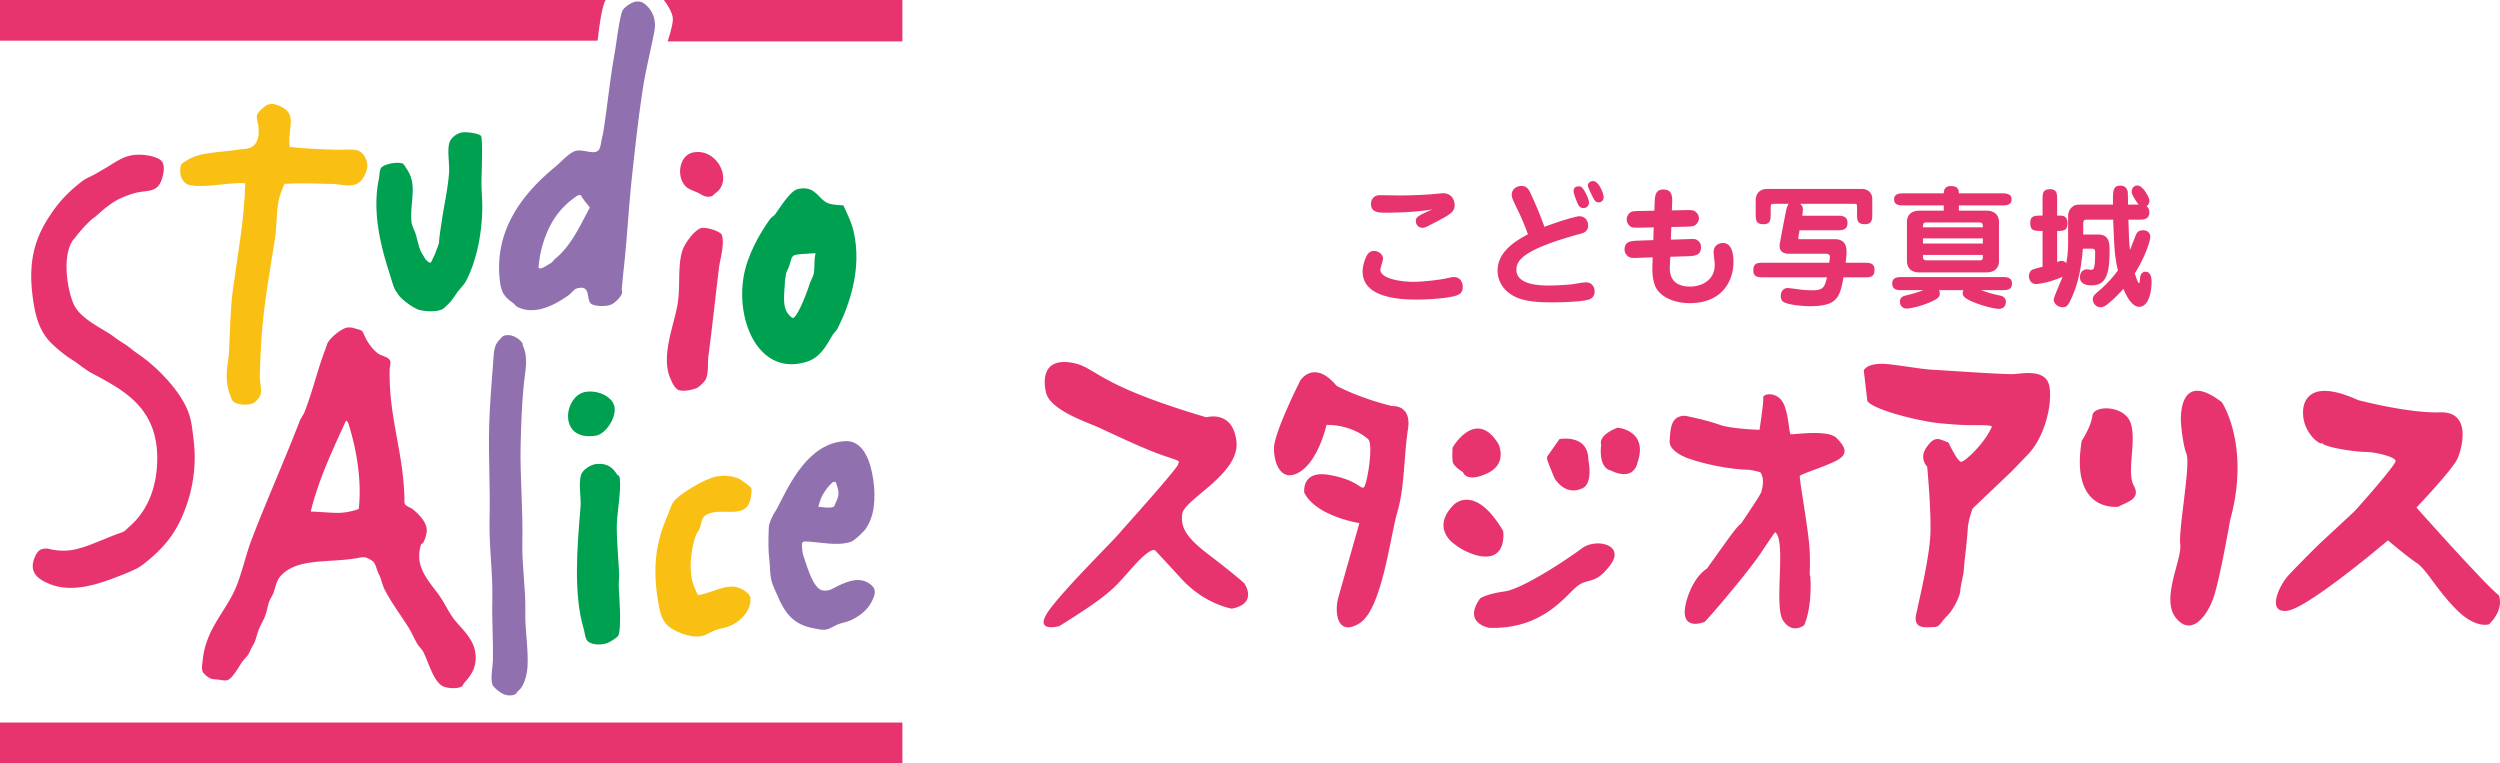
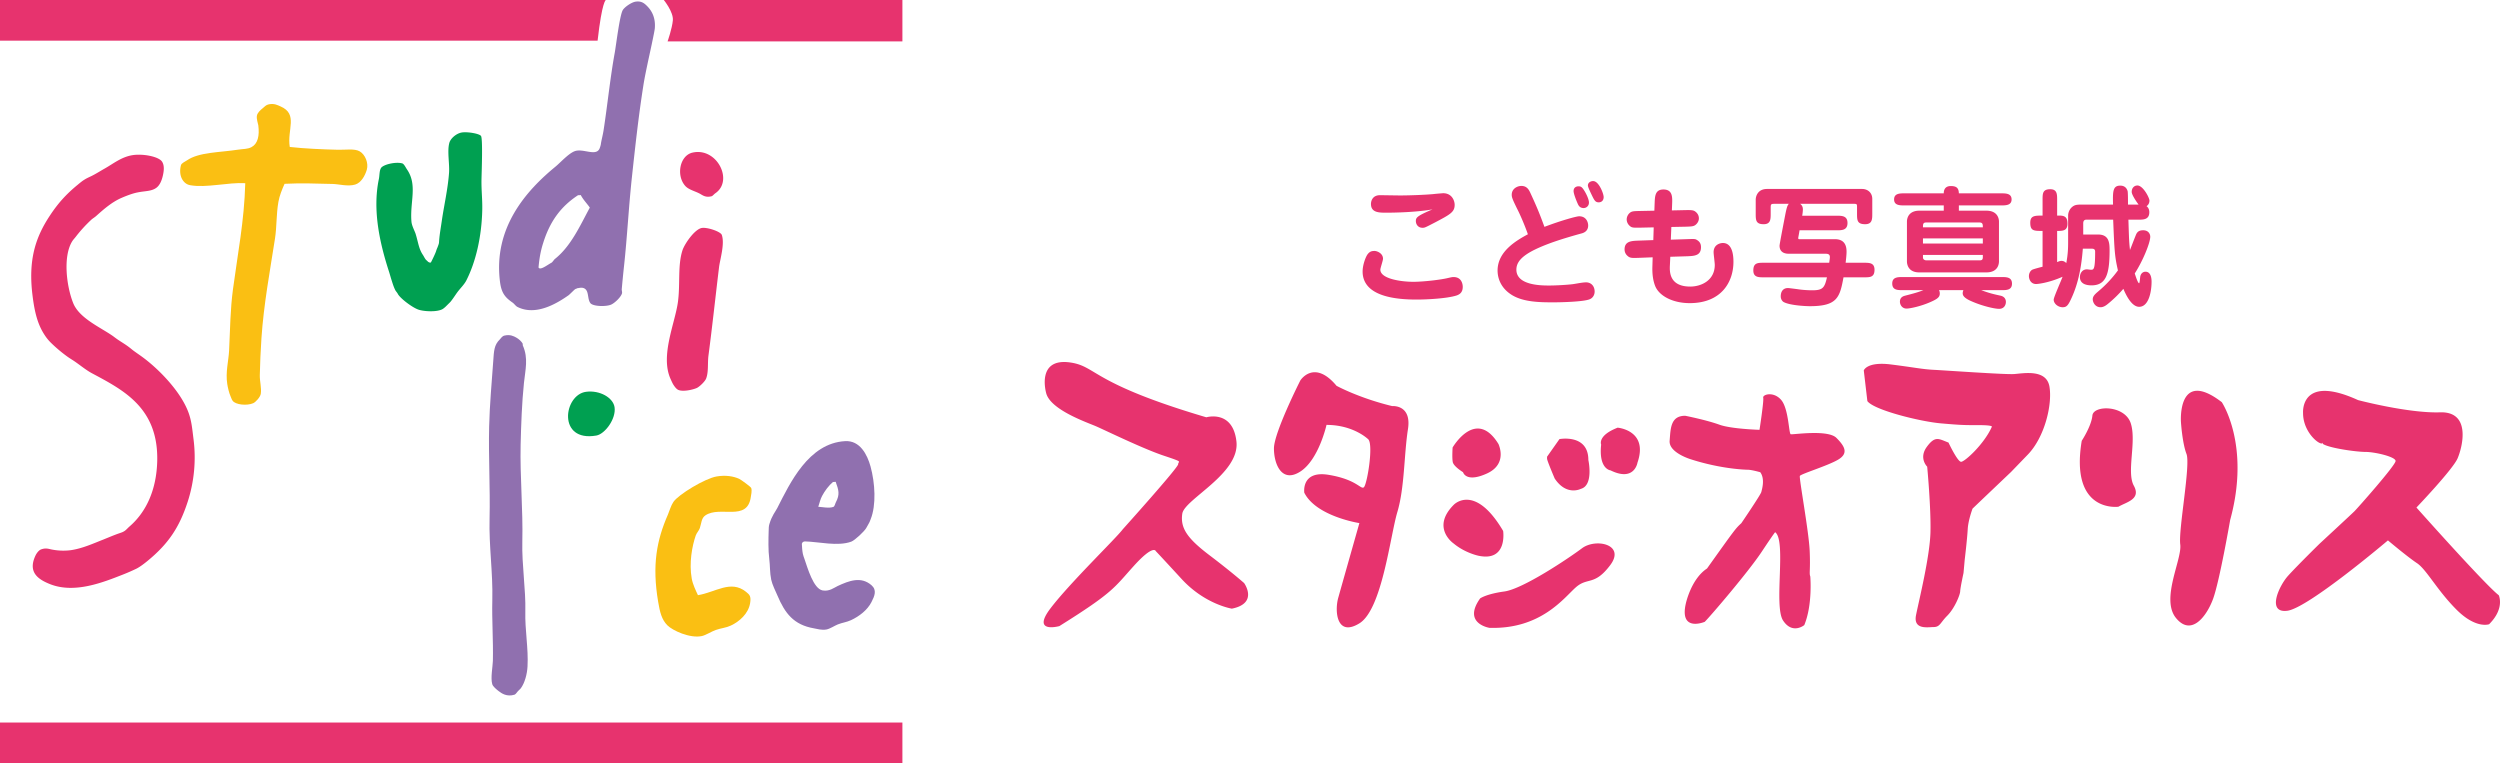
<svg xmlns="http://www.w3.org/2000/svg" version="1.1" id="レイヤー_1" x="0" y="0" viewBox="0 0 413.549 126.242" style="enable-background:new 0 0 413.549 126.242" xml:space="preserve">
  <style>.st0{fill:#e7336e}.st1{fill:#9070af}.st2{fill:#00a051}.st3{fill:#fabf13}</style>
  <path class="st0" d="M173.06 65.037s-1.736-5.978 4.104-5.058c4.316.681 3.418 3.442 22.385 9.05 0 0 4.397-1.308 4.984 4.022.578 5.332-8.624 9.538-8.96 11.927-.347 2.378.819 4.077 4.498 6.869 3.683 2.79 5.73 4.604 5.73 4.604s2.424 3.343-2.03 4.233c0 0-4.452-.704-8.311-4.911-3.867-4.202-4.264-4.6-4.264-4.6s-.347-1.199-3.637 2.44c-3.296 3.639-3.34 4.342-12.323 9.959 0 0-4.662 1.289-1.482-2.912 3.188-4.204 10.85-11.595 11.989-13.122 0 0 9.148-10.17 9.148-10.742 0-.566 1.018-.283-2.385-1.42-3.41-1.133-9.736-4.225-11.186-4.853-1.444-.631-7.54-2.707-8.26-5.486zm57.225 2.139s3.271-.311 2.617 3.837c-.652 4.151-.546 9.612-1.743 13.654-1.207 4.036-2.537 16.156-6.298 18.452-3.755 2.302-4.112-2.024-3.485-4.247.622-2.224 3.492-12.341 3.492-12.341s-7.148-1.101-9.112-5.03c0 0-.546-3.718 4.038-2.951 4.59.764 5.246 2.405 5.792 2.074.545-.331 1.667-7.141.732-7.972-.903-.822-3.2-2.298-6.633-2.362-.081-.007-.165-.007-.253-.007 0 0-1.275 5.753-4.332 7.721-3.055 1.968-4.365-1.204-4.365-3.821 0-2.627 4.365-11.248 4.365-11.248s2.261-3.582 5.99.884c0 0 3.821 2.097 9.561 3.441m17.22 6.189s1.614 3.262-1.886 4.869c-3.511 1.602-3.967-.207-3.967-.207s-1.582-.953-1.708-1.708c-.131-.748-.019-2.381-.019-2.381s3.996-6.895 7.788-.23m9.884-1.156s4.782-.912 4.782 3.456c0 0 .921 4.19-1.246 4.775 0 0-2.362 1.238-4.324-1.715 0 0-1.262-2.949-1.262-3.274v-.329l2.05-2.913zm9.629-1.892s5.132.433 3.278 5.788c0 0-.504 3.218-4.448 1.278 0 0-2-.171-1.559-4.271-.001 0-.652-1.485 2.729-2.795zM240.49 83.493s3.462-3.633 8.161 4.339c0 0 .769 5.133-4.093 4.096 0 0-2.198-.446-4.096-2.023 0 .001-3.796-2.588.028-6.412zm4.349 15.502s.978-.737 4.015-1.155c3.044-.412 10.558-5.437 12.836-7.144 2.279-1.715 7.272-.638 4.657 2.809-2.604 3.448-3.711 1.924-5.672 3.649-1.955 1.722-5.76 6.962-14.289 6.704 0 .001-4.505-.705-1.547-4.863zM291.058 71.1s.741-4.782.614-5.313c-.122-.534 1.701-1.089 2.961.357 1.259 1.45 1.259 5.587 1.591 5.688.322.101 6.121-.829 7.558.605 1.432 1.434 2.005 2.569.292 3.591-1.713 1.024-6.179 2.362-6.34 2.703-.156.339 1.492 9.218 1.625 12.413.136 3.15-.111 3.685.099 4.211 0 0 .41 4.66-.994 8.048 0 0-1.957 1.614-3.511-.764-1.561-2.38.581-13.21-1.301-14.597 0 0 .101-.281-2.245 3.25-2.199 3.319-8.46 10.626-9.409 11.57 0 0-4.195 1.777-3.142-2.97 0 0 .854-4.1 3.518-5.85 4.698-6.584 4.713-6.604 5.679-7.5 0 0 3.181-4.666 3.303-5.154.126-.495.631-2.174-.175-3.273 0 0-1.432-.412-2.086-.412 0 0-4.1-.039-9.296-1.694 0 0-3.773-1.089-3.609-3.097.166-2.001.124-4.135 2.583-4.135 0 0 3.485.69 5.652 1.476 1.964.714 6.633.847 6.633.847zm53.302 1.819s1.6-2.429 1.763-4.183c.173-1.75 5.378-1.754 6.352 1.299.978 3.052-.735 8.053.5 10.306 1.234 2.249-1.185 2.689-2.546 3.483 0 0-8.058 1.115-6.069-10.905zm16.412-3.107s-.631-8.966 6.756-3.285c0 0 4.782 7.088 1.388 19.48 0 0-1.763 10.17-2.834 13.071-1.066 2.896-3.614 6.269-6.149 3.129-2.528-3.14 1.041-9.664.725-12.132-.325-2.479 1.735-13.145 1.031-14.982-.703-1.835-.917-5.281-.917-5.281zm20.199-1.476s-.005-.081-.005-.212c.009-1.107.52-5.861 9.105-1.94 0 0 8.325 2.197 13.545 2.023 5.219-.175 3.718 5.751 2.921 7.608-.799 1.856-6.81 8.14-6.81 8.14s11.409 12.825 13.619 14.51c0 0 1.045 2.159-1.598 4.795 0 0-2.155.822-5.387-2.406-3.23-3.23-4.954-6.634-6.547-7.698-1.595-1.061-4.802-3.766-4.802-3.766s-13.195 11.198-16.64 11.64c-3.449.444-1.421-4.084.138-5.804 1.557-1.718 5.184-5.278 5.184-5.278s5.24-4.844 5.774-5.375c.53-.53 6.81-7.609 6.81-8.317 0-.707-3.453-1.499-4.957-1.499-1.501 0-6.015-.622-7.076-1.328v-.272c-.001.916-3.274-1.341-3.274-4.821zm-72.666-7.056s.495-1.492 4.471-.994c3.978.498 5.168.796 7.157.893 1.989.101 11.727.796 13.225.697 1.49-.099 5.366-.895 5.864 2.09.495 2.982-.797 8.352-3.58 11.23l-2.785 2.884s-6.315 6.002-6.361 6.062c0 0-.711 1.878-.796 3.382-.102 1.8-.499 5.067-.499 5.067l-.198 2.191s-.529 2.429-.55 3.027c-.023.626-.939 2.839-2.134 4.035-1.193 1.19-1.192 1.885-2.286 1.885-.918 0-3.38.499-2.882-1.989.497-2.484 2.284-9.642 2.385-13.72.099-4.073-.541-10.822-.541-10.822s-1.446-1.402-.053-3.292c1.39-1.89 1.986-1.291 3.575-.696 0 0 1.494 3.182 2.088 3.182.596 0 3.778-2.884 5.072-5.764 0 0 .396-.301-2.088-.301-2.488 0-2.984 0-6.363-.297-3.379-.301-11.036-2.189-12.128-3.681l-.593-5.069zm-79.528-18.477c0 .29-.44 1.538-.44 1.8 0 1.512 3.398 2.012 5.456 2.012 1.643 0 4.491-.325 5.739-.629.658-.156.767-.156.923-.156 1.314 0 1.512 1.158 1.512 1.619 0 .856-.44 1.227-1.009 1.425-1.554.506-4.91.679-6.614.679-3.067 0-8.941-.371-8.941-4.643 0-1.096.506-2.411.81-2.829.394-.523.746-.569 1.183-.569.372 0 1.381.373 1.381 1.291zm.546-7.62c-1.185 0-2.539 0-2.539-1.446 0-.438.219-1.45 1.51-1.45.111 0 2.981.046 3.265.046 1.466 0 3.987-.087 5.43-.216a48.539 48.539 0 0 1 1.734-.156c1.446 0 1.906 1.229 1.906 1.927 0 1.181-.725 1.577-3.177 2.871-1.777.92-1.777.92-2.146.92-.769 0-1.096-.615-1.096-1.117 0-.569.219-.854 2.76-1.927-2.716.481-6.287.548-7.647.548zm21.644-.637c-.787-1.598-.897-1.929-.897-2.323 0-1.029.942-1.466 1.598-1.466.942 0 1.273.679 1.535 1.268 1.181 2.544 1.621 3.725 2.277 5.502 2.896-1.098 5.323-1.75 5.741-1.75 1.208 0 1.492 1.029 1.492 1.529 0 1.009-.857 1.25-1.119 1.314-3.11.856-4.535 1.383-4.975 1.535-4.118 1.51-5.781 2.762-5.781 4.448 0 2.627 4.162 2.627 5.456 2.627.808 0 2.387-.064 3.656-.198.527-.044 1.754-.325 2.41-.325.835 0 1.423.612 1.423 1.531 0 .527-.281 1.054-.831 1.269-1.029.419-4.752.506-6.022.506-2.238 0-4.821-.046-6.708-1.139-2.277-1.336-2.495-3.331-2.495-4.119 0-3.154 3.067-4.95 5.016-6.002-.614-1.731-1.336-3.353-1.776-4.207zm11.176-2.892c.24.398.7 1.314.7 1.84a.883.883 0 0 1-.877.923c-.635 0-.852-.437-.962-.681-.219-.481-.702-1.669-.702-2.129 0-.718.635-.785.767-.785.395.001.593.022 1.074.832zm3.133.941c0 .551-.329.877-.831.877-.527 0-.702-.35-.986-.895-.198-.421-.79-1.581-.79-1.888 0-.527.546-.788.983-.721.876.134 1.624 2.084 1.624 2.627zm8.433 1.032c.044-1.139.067-2.281 1.45-2.281 1.529 0 1.487 1.271 1.443 2.39l-.042 1.071 2.122-.046c.965-.018 1.34-.018 1.671.179.589.391.675.9.675 1.185 0 .567-.394.964-.61 1.116-.311.221-.725.24-1.69.263l-2.256.044-.087 2.1 2.627-.085c1.271-.044 1.423-.044 1.688.131.548.325.677.743.677 1.206 0 1.402-1.116 1.443-2.279 1.492l-2.8.085-.069 1.468c-.044.985-.106 3.46 3.375 3.46 1.773 0 4.052-.985 4.052-3.591 0-.329-.194-1.775-.194-2.081 0-1.317 1.139-1.535 1.533-1.535 1.618 0 1.75 2.144 1.75 3.11 0 3.352-2.016 6.837-7.228 6.837-2.829 0-5.065-1.204-5.718-2.827-.354-.898-.506-1.971-.46-3.285l.042-1.469-2.256.087c-1.208.046-1.512.046-1.929-.348a1.39 1.39 0 0 1-.46-1.052c0-1.379 1.204-1.404 2.302-1.446l2.452-.088.065-2.106-2.104.046c-1.379.023-1.535.023-1.925-.35a1.439 1.439 0 0 1-.44-1.006c0-.396.198-.877.615-1.165.304-.217.721-.217 1.708-.239l2.256-.046.044-1.224zm30.102 2.058c.856 0 1.8 0 1.8 1.204 0 1.208-.944 1.208-1.8 1.208h-6.133c-.019.198-.216 1.202-.216 1.268 0 .2.085.2.15.2h5.895c1.358 0 1.948.746 1.948 2.058 0 .111 0 .615-.154 1.842h3.025c.896 0 1.754 0 1.754 1.162 0 1.25-.746 1.25-1.754 1.25h-3.375c-.612 3.326-1.029 4.774-5.564 4.774-.835 0-3.418-.154-4.358-.7-.088-.042-.461-.35-.461-.923 0-.788.373-1.379 1.204-1.379.133 0 1.513.175 1.775.217 1.075.156 2.19.156 2.212.156 1.733 0 2.061-.373 2.454-2.145h-10.427c-.898 0-1.752 0-1.752-1.142 0-1.269.744-1.269 1.752-1.269h10.801c.11-.767.11-.854.11-.941 0-.552-.439-.552-.854-.552h-5.958c-.263 0-1.512 0-1.512-1.336 0-.283.854-4.643.983-5.318.2-.965.308-1.337.55-1.602h-2.323c-.656 0-.677.064-.677.721v.881c0 .937 0 1.771-1.163 1.771-1.313 0-1.313-.7-1.313-1.771v-2.284c0-.633.391-1.775 1.862-1.775h15.751c.898 0 1.667.615 1.667 1.644v2.415c0 .937 0 1.771-1.185 1.771-1.337 0-1.337-.7-1.337-1.771v-1.013c0-.545 0-.589-.592-.589h-8.826c.152.11.46.35.46.919 0 .283-.044.683-.113 1.05h5.694zm16.937 12.312c.111.198.131.414.131.569 0 .592-.417.9-1.51 1.383-1.623.725-3.419 1.096-3.989 1.096-.723 0-1.096-.615-1.096-1.139 0-.774.615-.923.834-.99 1.466-.373 2.235-.591 3.045-.919h-3.398c-.852 0-1.752 0-1.752-1.096 0-1.071.921-1.071 1.752-1.071h16.303c.831 0 1.754 0 1.754 1.093 0 1.075-.923 1.075-1.754 1.075h-3.331c1.269.481 2.102.679 3.219.919.55.133.856.504.856 1.032 0 .481-.285 1.139-1.119 1.139-.787 0-2.802-.479-4.512-1.227-1.448-.615-1.512-1.075-1.512-1.383 0-.173.064-.329.11-.481h-4.031zm.788-14.016h-6.485c-.767 0-1.731 0-1.731-.99 0-1.008.963-1.008 1.731-1.008h6.485c0-.262.021-1.206 1.16-1.206.923 0 1.315.308 1.338 1.206h6.964c.792 0 1.757 0 1.757 1.008 0 .99-.988.99-1.757.99h-6.964v.87h4.556c1.731 0 2.079 1.165 2.079 1.821v6.573c0 .304-.085 1.817-2.079 1.817h-11.106c-1.885 0-2.039-1.423-2.039-1.817v-6.573c0-.725.393-1.821 2.06-1.821h4.031v-.87zm6.463 3.629c0-.456 0-.805-.546-.805h-8.829c-.527 0-.527.304-.527.805h9.902zm-9.903 1.823v.852h9.902v-.852h-9.902zm0 2.74v.414c0 .35.308.481.571.481h8.695c.375 0 .637 0 .637-.527v-.368h-9.903zm26.446-1.032c-.221 2.846-.702 5.675-1.927 8.279-.506 1.098-.767 1.406-1.404 1.406-.787 0-1.489-.612-1.489-1.254 0-.391 1.25-3.173 1.467-3.789-2.429 1.075-4.25 1.204-4.36 1.204-.941 0-1.206-.851-1.206-1.314 0-.502.286-.941.594-1.071.306-.133 1.423-.417 1.664-.481v-5.919c-1.446 0-2.035 0-2.035-1.356 0-1.181.744-1.181 2.035-1.181v-2.608c0-1.032 0-1.754 1.271-1.754 1.139 0 1.139.852 1.139 1.754v2.608h.417c1.031 0 1.292.46 1.292 1.356 0 1.181-.812 1.181-1.71 1.181v5.156c.304-.134.506-.202.723-.202.089 0 .461 0 .789.371.285-1.489.306-2.562.306-3.508v-4.355c0-.44.198-1.009.614-1.381.44-.396.833-.438 1.623-.438h5.191c-.044-2.106-.064-3.135 1.183-3.135.244 0 .965.02 1.227.896.066.202.066 1.69.066 2.238h1.752c-.087-.11-1.139-1.533-1.139-2.106 0-.635.417-1.052.944-1.052.941 0 1.993 2.04 1.993 2.502 0 .175-.044.635-.483.919.46.348.46.873.46 1.006 0 1.227-1.008 1.227-1.75 1.227h-1.71c.108 3.287.108 3.633.263 5.018.152-.375.854-2.214 1.027-2.608.242-.504.615-.656 1.162-.656.834 0 1.163.589 1.163 1.071 0 .986-1.206 3.969-2.564 6.07.087.265.5 1.621.723 1.621.089 0 .152-.835.175-1.008.043-.481.371-.898.877-.898.962 0 1.008 1.271 1.008 1.644 0 1.577-.439 4.16-2.06 4.16-1.359 0-2.344-2.366-2.608-2.976a20.303 20.303 0 0 1-2.541 2.475c-.286.239-.725.569-1.229.569-.941 0-1.292-.877-1.292-1.319 0-.504.373-.849.921-1.312a19.552 19.552 0 0 0 3.244-3.462c-.55-2.408-.571-3.221-.79-8.391h-4.427c-.525 0-.525.463-.525.656v1.8h2.454c1.819 0 1.906 1.356 1.906 2.627 0 3.966-.592 5.783-3 5.783-.723 0-1.908-.177-1.908-1.379 0-.527.329-1.269 1.162-1.269.108 0 .548.066.658.066.46 0 .7 0 .7-2.979 0-.286-.087-.506-.548-.506h-1.488z" />
  <path class="st1" d="M138.549 96.948c-.599.278-1.341.913-2.467.722-1.521-.26-2.496-3.727-3.031-5.277-.067-.191-.194-.523-.237-.752-.118-.576-.142-1.11-.172-1.688.07-.27.25-.372.504-.392 2.263.052 5.44.863 7.677.036.588-.219 2.181-1.722 2.468-2.252.104-.193.2-.368.314-.554.293-.494.199-.367.42-.905.943-2.332.729-5.98-.017-8.707-.549-2-1.764-4.345-4.205-4.206-6.054.334-9.13 6.954-11.224 11.065-.344.67-.895 1.242-1.312 2.674-.109.377-.104.702-.114 1.092-.048 1.393-.08 3.246.091 4.572.165 1.318.077 2.297.331 3.523.168.819.736 1.926 1.023 2.604 1.245 2.942 2.681 4.854 6.043 5.437.545.099 1.277.333 2.076.189.574-.108 1.363-.636 1.871-.838.776-.307 1.421-.355 2.179-.7 1.384-.646 2.708-1.668 3.386-2.985.525-1.025.938-1.988 0-2.806-1.727-1.492-3.684-.745-5.604.148zm-2.553-14.92c.417-.799 1.114-1.737 1.802-2.308.02.036.379-.02.437-.023.506 1.385.72 2.086.033 3.392-.123.224-.182.665-.405.76-.695.28-2.016-.005-2.504-.018.245-.727.316-1.197.637-1.803z" />
-   <path class="st2" d="M98.607 76.763c1.991-.209 2.822.704 3.522 1.807.02.039.274.115.287.152.506 1.333-.309 6.054-.375 7.809-.072 1.93.208 5.646.358 7.966.058.969-.097 1.965-.029 2.945.087 1.375.459 6.512-.083 7.666-.191.409-1.483 1.16-1.928 1.305-1.043.332-2.649.291-3.243-.473-.363-.477-.379-1.301-.563-1.924-1.704-5.638-1.101-13.373-.528-20.055.14-1.684-.347-3.677.056-5.305.21-.874 1.54-1.793 2.526-1.893z" />
  <path class="st3" d="M118.559 78.813c1.493-.252 2.776-.029 3.711.392.276.125 1.917 1.312 1.996 1.519.165.443-.036 1.251-.066 1.481-.566 4.15-5.095 1.396-7.517 3.051-.672.452-.635 1.264-.922 2.115-.139.402-.541.808-.673 1.215-.603 1.74-1.123 4.564-.662 7.117.162.929.662 1.969 1.029 2.752 2.925-.482 5.42-2.577 7.942-.564.616.493.873.743.688 1.883-.287 1.722-1.742 3.031-3.199 3.711-.838.387-1.559.404-2.468.721-.683.23-1.651.865-2.314 1.01-1.986.424-4.858-.924-5.701-1.77-.953-.96-1.244-2.183-1.532-3.907-1.024-6.056-.245-10.166 1.609-14.4.31-.729.491-1.482.92-2.116.835-1.231 5.253-3.901 7.159-4.21z" />
-   <path class="st0" d="M78.58 107.697c-.415-2.185-2.218-3.693-3.37-5.137-.938-1.184-1.555-2.594-2.413-3.857-1.076-1.582-2.59-3.103-3.221-5.145-.371-1.174-.27-2.583.105-3.549.017-.048.265-.132.286-.162.308-.54.71-1.618.613-2.392-.165-1.313-1.534-2.629-2.383-3.274-.302-.231-1.094-.476-1.228-.821-.134-.343-.047-.961-.07-1.324a52.775 52.775 0 0 0-.367-4.263c-.445-3.481-1.295-7.138-1.743-10.686-.254-1.964-.388-4.196-.323-6.178.005-.154.211-.812.088-1.185-.219-.679-1.459-.849-1.988-1.228-.885-.634-1.731-1.776-2.209-2.836-.441-.958-.345-.985-1.395-1.257-.439-.117-.815-.304-1.489-.221-1.077.134-3.146 1.958-3.381 2.793-.049.177-.174.529-.236.704-1.445 3.778-2.016 6.685-3.473 10.458-.191.479-.625 1.044-.808 1.521-2.532 6.542-5.335 12.809-7.841 19.306-1.017 2.602-1.528 5.168-2.545 7.809-1.705 4.391-5.223 7.146-5.684 12.696 0 0-.112.697-.093 1.04.041.803.375.917.616 1.194.101.108.361.28.499.37.498.316.904.271 1.639.359.241.023 1.01.219 1.481.066.774-.258 1.893-2.229 2.356-2.928.294-.449.858-.935 1.11-1.384.177-.329.236-.47.394-.81.112-.25.425-.767.545-1.016.361-.754.441-1.434.769-2.254.267-.711.792-1.538 1.059-2.268.286-.79.349-1.442.62-2.25.161-.469.646-1.188.797-1.662.349-1.085.493-1.993 1.191-2.717 2.768-2.935 7.764-2.07 12.54-2.877.357-.055.894-.215 1.398-.125l.223.041c.394.223.985.446 1.223.822.193.305.208.337.346.726.11.338.317.941.477 1.225.32.572.547 1.721.881 2.388 1.127 2.245 2.733 4.358 4.031 6.431.578.938.886 1.778 1.471 2.729.241.394.724.844.951 1.278.85 1.657 1.619 4.702 3.099 5.597.622.377 2.353.589 3.254.125.125-.07.311-.508.411-.613 1.09-1.179 2.271-2.705 1.787-5.259zM59.343 84.205c-1.123.386-2.364.661-3.657.633-1.582-.036-2.943-.188-4.293-.218 1.348-5.446 3.701-10.341 5.854-15.066l.311.282c1.356 4.146 2.332 9.527 1.785 14.369z" />
  <path class="st2" d="M96.965 64.808c2.249-.291 4.457.972 4.696 2.552.282 1.934-1.607 4.441-3.005 4.686-6.497 1.142-5.437-6.766-1.691-7.238z" />
  <path class="st1" d="M83.461 55.507c.915-.212 1.513.09 1.969.351.39.223.812.595 1.031.986l.018.292c.955 2.146.414 4.044.194 6.193-.348 3.365-.466 6.849-.55 10.21-.123 5.304.406 10.732.279 16.076-.095 3.8.585 7.92.497 11.49-.079 3.164.528 6.127.364 9.133-.068 1.285-.46 2.729-1.093 3.593-.099.13-.18.205-.302.312l-.154.155c-.17.146-.371.542-.613.621-1.277.38-2.109-.208-2.635-.613-.326-.258-.925-.733-1.039-1.133-.297-1.009.075-2.899.105-3.842.078-3.422-.177-6.784-.093-10.029.112-4.68-.574-8.885-.453-13.562.118-5.015-.194-10.112-.071-15.201.087-3.54.432-7.433.677-10.809.121-1.705.134-2.658 1.098-3.594.217-.223.363-.534.771-.629z" />
-   <path class="st2" d="M141.215 38.312c-.355-1.556-1.092-2.987-1.697-4.339-1.104-.064-2.267-.107-2.983-.582-1.351-.879-1.871-2.7-4.541-2.124-1.302.276-3.001 3.167-3.768 4.186-.218.28-.642.495-.842.781-1.796 2.483-3.789 6.08-4.374 9.527-1.305 7.625 2.719 16.557 10.481 14.067 2.199-.712 3.157-2.579 4.2-4.354.2-.351.648-.729.83-1.079 1.936-3.811 4.114-9.859 2.694-16.083zm-6.576 6.84c-.064.481-.512 1.218-.651 1.658-.743 2.314-2.317 6.154-2.943 5.765-1.666-1.2-1.403-3.051-1.203-5.84.015-.273-.028-.365.058-.625.041-.155.056-.521.164-1.014.186-.349.404-.896.523-1.207.215-.564.272-1.457.796-1.667.488-.195 2.039-.244 2.351-.27.401-.04.772-.04 1.18-.062-.272 1.123-.115 1.879-.275 3.262z" />
  <path class="st0" d="M116.095 37.71c.854-.154 3.106.581 3.307 1.155.519 1.5-.315 4.114-.457 5.338-.601 4.944-1.121 9.817-1.744 14.559-.179 1.316.041 2.711-.392 3.856-.185.476-1.071 1.341-1.542 1.561-.666.298-2.32.668-3.083.311-.302-.148-.541-.477-.734-.761-.199-.284-.395-.756-.548-1.092-1.705-3.864.792-9.219 1.253-12.764.38-2.933-.065-5.96.735-8.454.349-1.074 2.008-3.499 3.205-3.709zm-1.538-12.465c4.041-.923 6.854 4.662 3.748 6.742-.116.075-.443.439-.568.47-1.074.289-1.554-.211-2.091-.479-.754-.379-1.736-.616-2.278-1.209-1.55-1.709-.938-5.043 1.189-5.524zm-92.677.429c1.701-.287 4.37.204 4.929 1.07.44.688.288 1.626.12 2.354-.186.793-.504 1.56-1.076 1.975-.823.589-1.807.501-3.06.753-.829.156-1.809.531-2.611.875-1.653.694-3.044 1.931-4.269 3.025-.322.287-.57.393-.881.689a23.05 23.05 0 0 0-2.527 2.788c-.209.27-.413.464-.585.754-1.505 2.479-.937 7.333.172 10.141.981 2.502 4.383 3.977 6.48 5.416.15.101.445.329.601.441.684.502 1.31.838 2.002 1.344.203.145.592.459.788.619.64.484 1.178.824 1.825 1.313 2.634 1.987 6.164 5.61 7.409 9.056.508 1.412.598 2.617.819 4.382a23.8 23.8 0 0 1-.938 10.237c-1.43 4.461-3.335 7.132-6.652 9.862-.497.411-1.285 1.023-1.891 1.317-.799.38-1.403.644-2.213.964-3.216 1.26-7.932 3.178-11.991 1.6-2.128-.834-3.733-2.04-2.463-4.746.176-.381.558-.89.932-1.021.745-.272 1.229-.096 1.673 0a9.82 9.82 0 0 0 3.251.127c1.939-.281 3.809-1.15 5.374-1.758.913-.369 1.778-.741 2.603-1.025.375-.132.523-.163.829-.343.322-.189.594-.535.88-.779 2.786-2.404 4.487-6.093 4.599-10.867.192-8.784-5.576-11.698-10.797-14.491-1.102-.591-2.177-1.532-3.214-2.191-.327-.211-.54-.338-.846-.558a23.976 23.976 0 0 1-2.777-2.345 7.732 7.732 0 0 1-1.027-1.287c-1.141-1.761-1.619-3.731-1.957-6.393-.765-5.997.495-9.725 2.849-13.289 1.35-2.052 2.701-3.552 4.602-5.111.259-.214.688-.575.967-.752.476-.311.779-.442 1.317-.698.677-.327 1.44-.818 2.293-1.299 1.315-.745 2.668-1.853 4.461-2.149z" />
  <path class="st2" d="M76.297 21.935c.906-.196 3.033.16 3.277.566.306.497.103 5.955.076 7.082-.041 1.889.163 3.335.125 5.162-.099 4.367-1.049 8.528-2.637 11.653-.368.714-1.061 1.352-1.52 1.996-.28.382-.773 1.157-1.131 1.565l-.215.217c-.331.314-.751.805-1.165 1.006-.971.463-2.979.332-3.838.054-.981-.317-2.829-1.698-3.376-2.482-.104-.145-.08-.155-.177-.298-.023-.033-.284-.372-.304-.414-.269-.538-.396-.935-.586-1.539-.127-.38-.34-1.13-.456-1.503-1.507-4.631-2.796-10.178-1.692-15.412.121-.608.067-1.33.347-1.789.325-.558 2.364-1.079 3.507-.775.311.083.59.714.786.99 1.798 2.608.456 5.395.749 8.674.057.669.541 1.527.696 2.028.431 1.398.51 2.458 1.216 3.48.121.176.375.737.588.868l.28.268c.155.065.261.162.443.071.217-.434.719-1.434.865-1.91.05-.172.122-.356.177-.474a9.53 9.53 0 0 0 .234-.637c.068-.222.054-.275.084-.685.08-.991.265-2.002.426-3.124.364-2.545 1.023-5.359 1.208-8.034.095-1.5-.323-3.518.037-4.873.196-.766 1.134-1.553 1.976-1.731z" />
  <path class="st3" d="M44.465 17.257c.908-.175 1.416.117 1.935.342 2.969 1.284 1.062 3.844 1.533 6.709 2.437.278 5.444.404 7.998.466 1.244.027 2.71-.225 3.557.255.931.529 1.501 1.952 1.19 3.039-.291.998-.942 2.172-1.934 2.465-1.229.354-2.687-.082-3.7-.102-2.772-.062-5.15-.172-7.969-.026-.402.878-.852 1.985-1.024 3.005-.363 2.078-.25 4.035-.566 6.079-.813 5.248-1.866 10.887-2.24 16.503-.132 2.054-.23 4.095-.268 6.071-.025.994.312 2.114.162 3.09-.082.511-.811 1.346-1.247 1.542-1.047.459-2.943.266-3.417-.413-.07-.1-.174-.29-.202-.393l-.131-.327c-.246-.542-.47-1.5-.548-2.038-.308-1.942.214-3.85.302-5.476.184-3.711.189-6.808.646-10.223.755-5.711 1.872-11.307 2.029-17.523-2.787-.17-6.469.823-9.132.33-1.167-.214-1.964-1.591-1.501-3.317.084-.326.704-.593.988-.787 1.979-1.374 5.396-1.294 8.474-1.774.876-.136 1.533-.072 2.189-.41 1.062-.557 1.359-1.886 1.142-3.603-.043-.273-.334-1.096-.232-1.611.086-.49.601-.94.966-1.232.285-.229.534-.551 1-.641z" />
  <path class="st1" d="M107.096 1.058c-.464-.471-.955-.936-1.963-.782-.685.1-1.871.922-2.139 1.442-.513.994-1.082 5.788-1.306 7.024-.729 3.958-1.213 8.723-1.841 12.786-.14.908-.385 1.732-.464 2.389a4.102 4.102 0 0 1-.208.663c-.6 1.357-2.793-.116-4.158.45-1.02.412-2.293 1.841-3.118 2.525-4.852 3.982-10.335 10.125-9.187 19.081.243 1.896.89 2.593 2.095 3.432.245.172.502.555.775.697 3.013 1.53 6.459-.509 8.466-1.921.217-.158.991-.969 1.118-1.021.166-.077.202-.065.364-.155a6.75 6.75 0 0 1 .214-.021c.677-.161 1.158.05 1.371.597.224.577.169 1.388.541 1.891.411.555 2.524.624 3.415.264.603-.255 1.633-1.231 1.817-1.866.062-.229-.063-.511-.035-.736.109-1.201.23-2.471.381-3.859.517-4.762.764-9.716 1.303-14.682.539-5.01 1.101-10.104 1.871-15.006.195-1.292.509-2.756.808-4.175.131-.613 1.04-4.715 1.104-5.39.144-1.725-.488-2.877-1.224-3.627zM91.803 42.826c-.139.106-.42.544-.561.622-.684.362-1.918 1.354-2.158.787.15-1.676.389-2.872.812-4.178 1.111-3.466 2.872-5.897 5.73-7.771.038.026.395-.021.443-.021.412.787 1.017 1.378 1.497 2.078-1.629 3.013-3.113 6.372-5.763 8.483z" />
  <path class="st0" d="M0 0h100.223s-.622.125-1.369 6.723H0V0zm0 119.516h149.275v6.727H0v-6.727zM109.809 0s1.618 1.992 1.494 3.362c-.124 1.368-.871 3.485-.871 3.485h38.844V0h-39.467" />
</svg>